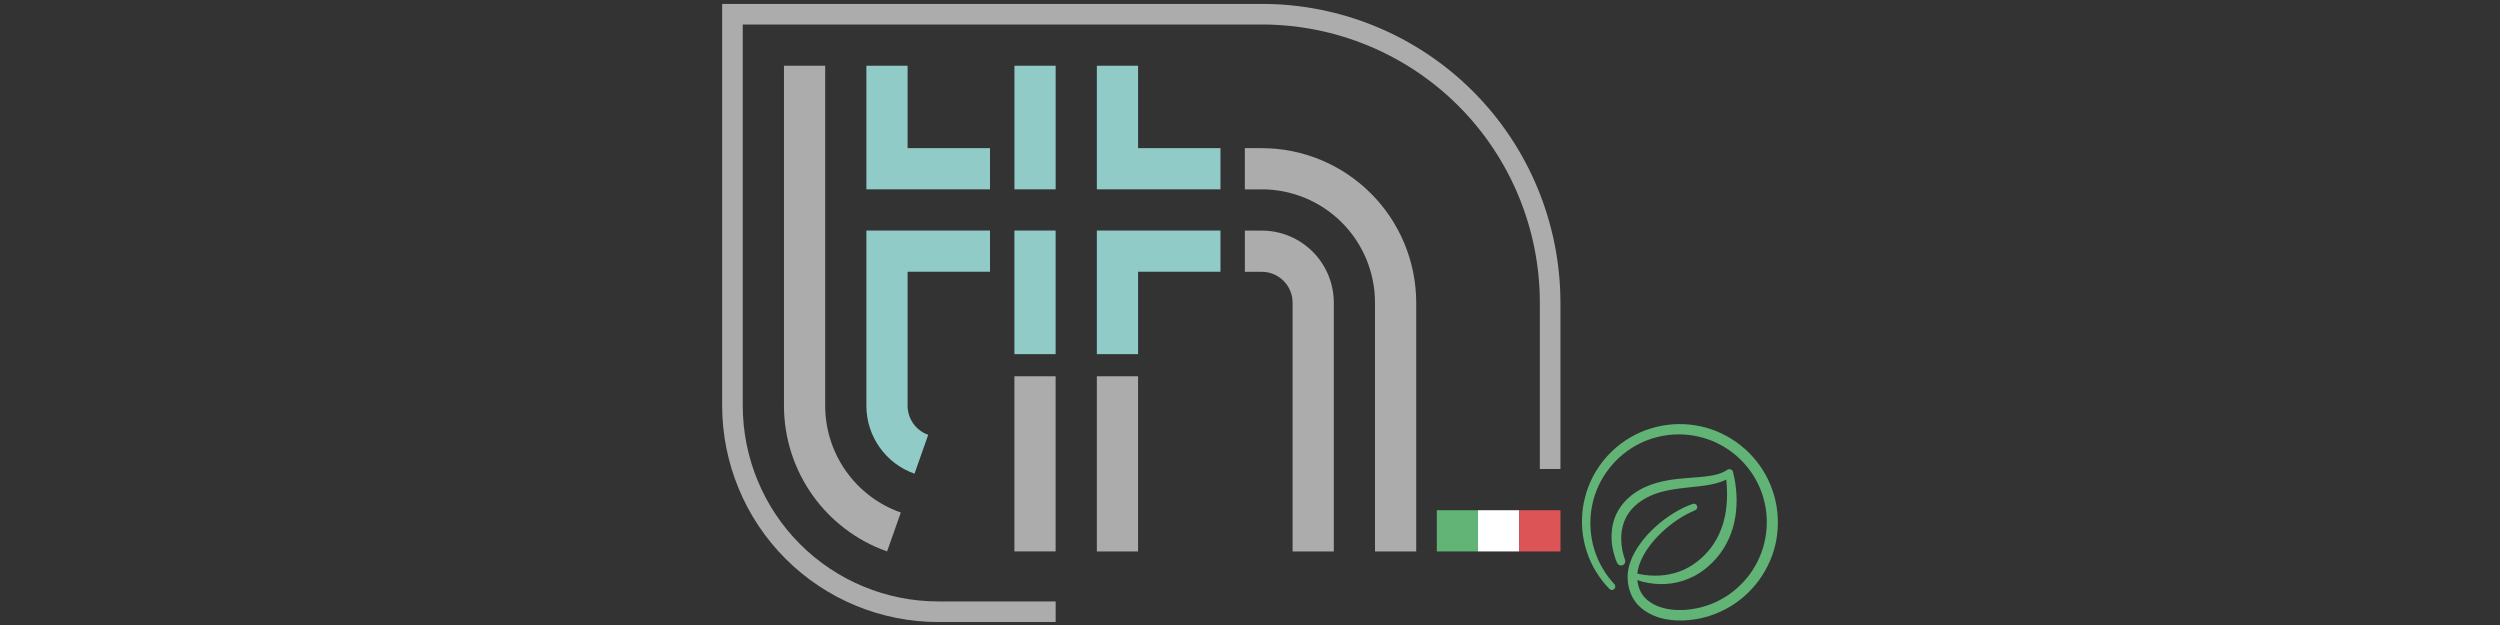
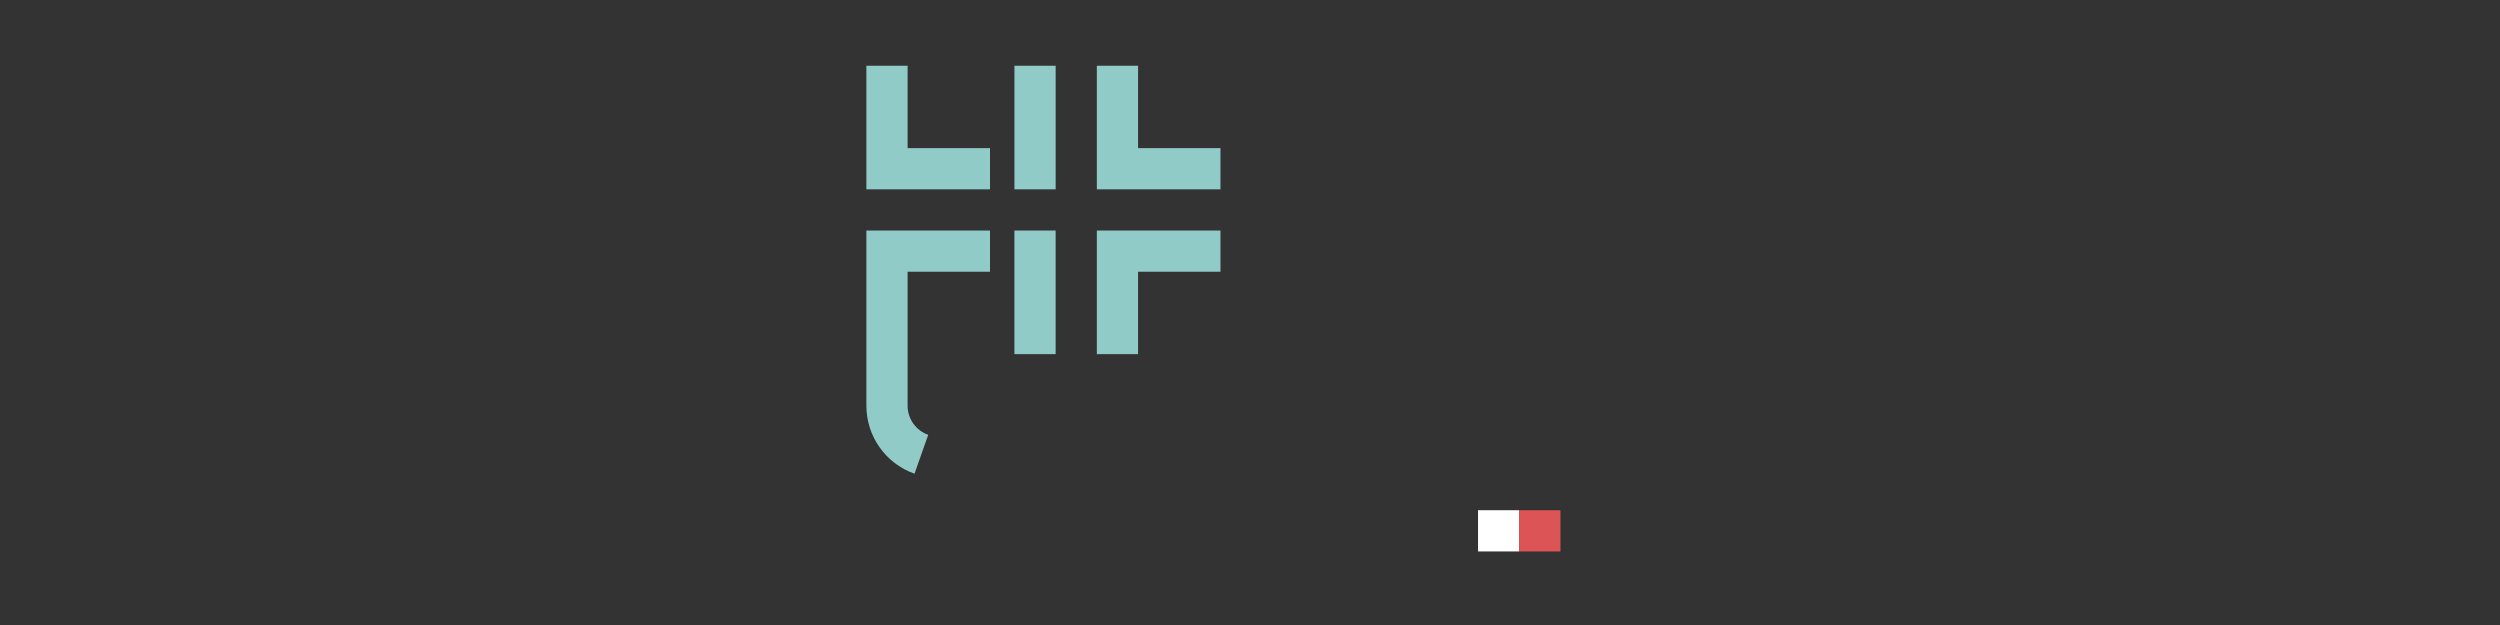
<svg xmlns="http://www.w3.org/2000/svg" version="1.1" baseProfile="tiny" id="Livello_1" x="0px" y="0px" viewBox="0 0 800 200" overflow="visible" xml:space="preserve">
  <rect x="0" y="0" width="800" height="200" fill="#333333" stroke="none" />
  <g>
-     <path fill="#61B376" d="M517.5,180.17c-0.28-0.62-0.48-1.14-0.68-1.72c-0.19-0.57-0.35-1.14-0.5-1.72   c-0.28-1.16-0.5-2.34-0.58-3.55c-0.17-2.4,0.07-4.9,0.9-7.25c0.83-2.35,2.27-4.48,4.03-6.2c1.77-1.72,3.85-3.03,6.05-4   c1.1-0.48,2.23-0.88,3.37-1.21c1.14-0.32,2.28-0.58,3.43-0.79c2.29-0.42,4.57-0.62,6.82-0.79c2.24-0.17,4.45-0.32,6.57-0.63   c2.11-0.31,4.15-0.84,5.74-1.92l0.08-0.06c0.55-0.37,1.3-0.23,1.67,0.31c0.1,0.15,0.17,0.32,0.19,0.49v0   c1.15,4.62,1.48,9.51,0.7,14.33c-0.76,4.81-2.83,9.54-6.12,13.26c-0.82,0.92-1.68,1.82-2.63,2.61c-0.46,0.41-0.97,0.77-1.45,1.16   c-0.51,0.35-1.01,0.73-1.54,1.04c-1.04,0.67-2.17,1.23-3.32,1.7c-1.15,0.48-2.34,0.86-3.55,1.13c-2.42,0.54-4.91,0.68-7.33,0.44   c-1.21-0.12-2.41-0.33-3.59-0.62c-1.18-0.31-2.3-0.67-3.46-1.21c-0.45-0.21-0.65-0.75-0.44-1.2c0.19-0.41,0.65-0.61,1.07-0.48   l0.06,0.02c0.99,0.29,2.13,0.51,3.21,0.66c1.09,0.15,2.2,0.23,3.29,0.24c2.19,0.02,4.37-0.25,6.43-0.84   c4.15-1.15,7.8-3.67,10.63-6.92c1.41-1.62,2.57-3.45,3.49-5.39c0.91-1.95,1.57-4.03,2-6.18c0.84-4.3,0.77-8.82,0.13-13.26v0   l1.95,0.74c-1.01,0.79-2.15,1.37-3.29,1.78c-1.15,0.42-2.3,0.7-3.45,0.93c-2.3,0.44-4.56,0.63-6.77,0.87   c-4.41,0.48-8.76,1.01-12.56,2.75c-1.89,0.86-3.62,2.01-5.09,3.39c-1.44,1.4-2.59,3.07-3.26,4.94c-0.7,1.86-0.98,3.9-0.9,5.97   c0.05,1.03,0.16,2.07,0.36,3.1c0.1,0.51,0.22,1.02,0.36,1.53c0.13,0.49,0.3,1.03,0.45,1.44l0.03,0.07c0.26,0.7-0.09,1.48-0.79,1.75   C518.54,181.12,517.8,180.81,517.5,180.17" />
-     <path fill="#61B376" d="M515.03,188.47c-3.25-3.34-5.78-7.42-7.24-11.89c-1.49-4.45-1.91-9.26-1.28-13.93   c0.65-4.67,2.35-9.21,5.01-13.12c2.62-3.94,6.19-7.24,10.29-9.62c4.1-2.38,8.77-3.79,13.5-4.13c4.73-0.33,9.56,0.41,13.97,2.21   c4.4,1.81,8.41,4.6,11.58,8.15c3.2,3.53,5.55,7.82,6.86,12.4c1.31,4.59,1.54,9.46,0.72,14.16c-0.82,4.7-2.8,9.19-5.61,13.03   c-2.83,3.83-6.51,7.04-10.73,9.24c-4.21,2.23-8.93,3.45-13.69,3.59c-2.4,0.06-4.82-0.18-7.18-0.84c-2.35-0.68-4.65-1.84-6.53-3.6   c-1.91-1.74-3.14-4.22-3.59-6.7l-0.17-0.94l-0.06-0.94l-0.05-0.94c0.01-0.32,0.02-0.64,0.04-0.96c0.1-1.27,0.39-2.5,0.78-3.66   c0.8-2.33,2.03-4.4,3.43-6.3c1.4-1.9,3.01-3.61,4.73-5.18c1.73-1.56,3.6-2.96,5.57-4.19c1.97-1.23,4.07-2.28,6.28-3.07   c0.57-0.2,1.2,0.09,1.4,0.66c0.2,0.55-0.07,1.16-0.61,1.38l-0.02,0.01c-3.99,1.66-7.66,4.18-10.8,7.18   c-1.57,1.5-3.02,3.13-4.24,4.88c-1.22,1.75-2.26,3.63-2.88,5.58c-0.31,0.97-0.52,1.96-0.59,2.93c-0.01,0.24-0.01,0.48-0.02,0.73   l0.05,0.75l0.05,0.75l0.14,0.72c0.39,1.92,1.28,3.67,2.74,4.96c1.43,1.3,3.26,2.22,5.23,2.76c1.98,0.54,4.09,0.75,6.18,0.68   c4.24-0.15,8.46-1.26,12.19-3.27c3.75-1.98,7.02-4.86,9.52-8.28c2.48-3.43,4.2-7.42,4.93-11.59c0.74-4.16,0.56-8.51-0.6-12.59   c-1.15-4.08-3.22-7.89-6.06-11.05c-2.81-3.18-6.38-5.68-10.29-7.31c-3.93-1.6-8.21-2.33-12.47-2.07   c-4.25,0.27-8.44,1.48-12.15,3.58c-1.85,1.05-3.59,2.31-5.17,3.75c-1.58,1.44-2.98,3.07-4.21,4.82c-2.46,3.5-4.07,7.59-4.73,11.82   c-0.33,2.12-0.4,4.28-0.25,6.43c0.15,2.15,0.53,4.28,1.17,6.34c1.24,4.13,3.48,7.96,6.43,11.14l0.01,0.01   c0.41,0.44,0.38,1.14-0.06,1.55C516.12,188.92,515.44,188.9,515.03,188.47" />
-     <path fill-rule="evenodd" fill="#ACACAC" d="M337.8,176.45v-56.05h-13.19v56.05H337.8z M350.99,120.41v56.05h13.19v-56.05H350.99z    M403.74,60.59c9.61-0.01,18.83,3.81,25.63,10.6c6.8,6.79,10.63,16.05,10.63,25.67v79.6h13.19v-79.6   c-0.01-13.12-5.23-25.71-14.52-34.98c-9.29-9.27-21.81-14.48-34.94-14.47h-5.38v13.19H403.74z M410.73,89.86   c1.86,1.85,2.9,4.37,2.9,7v79.6h13.19v-79.6c0-6.12-2.44-12.01-6.77-16.33c-4.33-4.32-10.2-6.75-16.31-6.74h-5.38v13.19h5.38   C406.36,86.96,408.87,88,410.73,89.86z M264.06,129.82V21.03h-13.19v108.79c0.01,20.96,13.23,39.67,33,46.63l4.39-12.44   C273.75,158.9,264.06,145.2,264.06,129.82z" />
    <path fill-rule="evenodd" fill="#91CBC8" d="M277.24,60.59h39.56V47.4h-26.37V21.03h-13.19V60.59z M324.62,21.03v39.56h13.19V21.03   H324.62z M337.8,73.77h-13.19v39.56h13.19V73.77z M350.99,73.77v39.56h13.19V86.96h26.37V73.77H350.99z M350.99,60.59h39.56V47.4   h-26.37V21.03h-13.19V60.59z M277.24,73.77v56.05c0,9.79,6.17,18.51,15.4,21.76l4.39-12.44c-3.96-1.39-6.6-5.13-6.6-9.33V86.96   h26.37V73.77H277.24z" />
-     <rect x="459.78" y="163.27" fill-rule="evenodd" fill="#61B376" width="13.19" height="13.19" />
    <rect x="472.97" y="163.27" fill-rule="evenodd" fill="#FFFFFF" width="13.19" height="13.19" />
    <rect x="486.16" y="163.27" fill-rule="evenodd" fill="#DC5456" width="13.19" height="13.19" />
-     <path fill-rule="evenodd" fill="#ACACAC" d="M300.32,192.46c-16.6,0.01-32.53-6.57-44.28-18.31   c-11.75-11.73-18.35-27.73-18.36-44.33V7.84h166.06c23.59-0.01,46.23,9.34,62.92,26.01c16.69,16.67,26.08,39.41,26.09,63v53.23   h6.59V96.85c-0.02-25.34-10.1-49.76-28.03-67.66c-17.93-17.91-42.24-27.96-67.58-27.94H231.09v128.57   c0.01,18.35,7.31,36.03,20.3,49c12.98,12.97,30.59,20.25,48.94,20.23h37.48v-6.59H300.32z" />
  </g>
</svg>